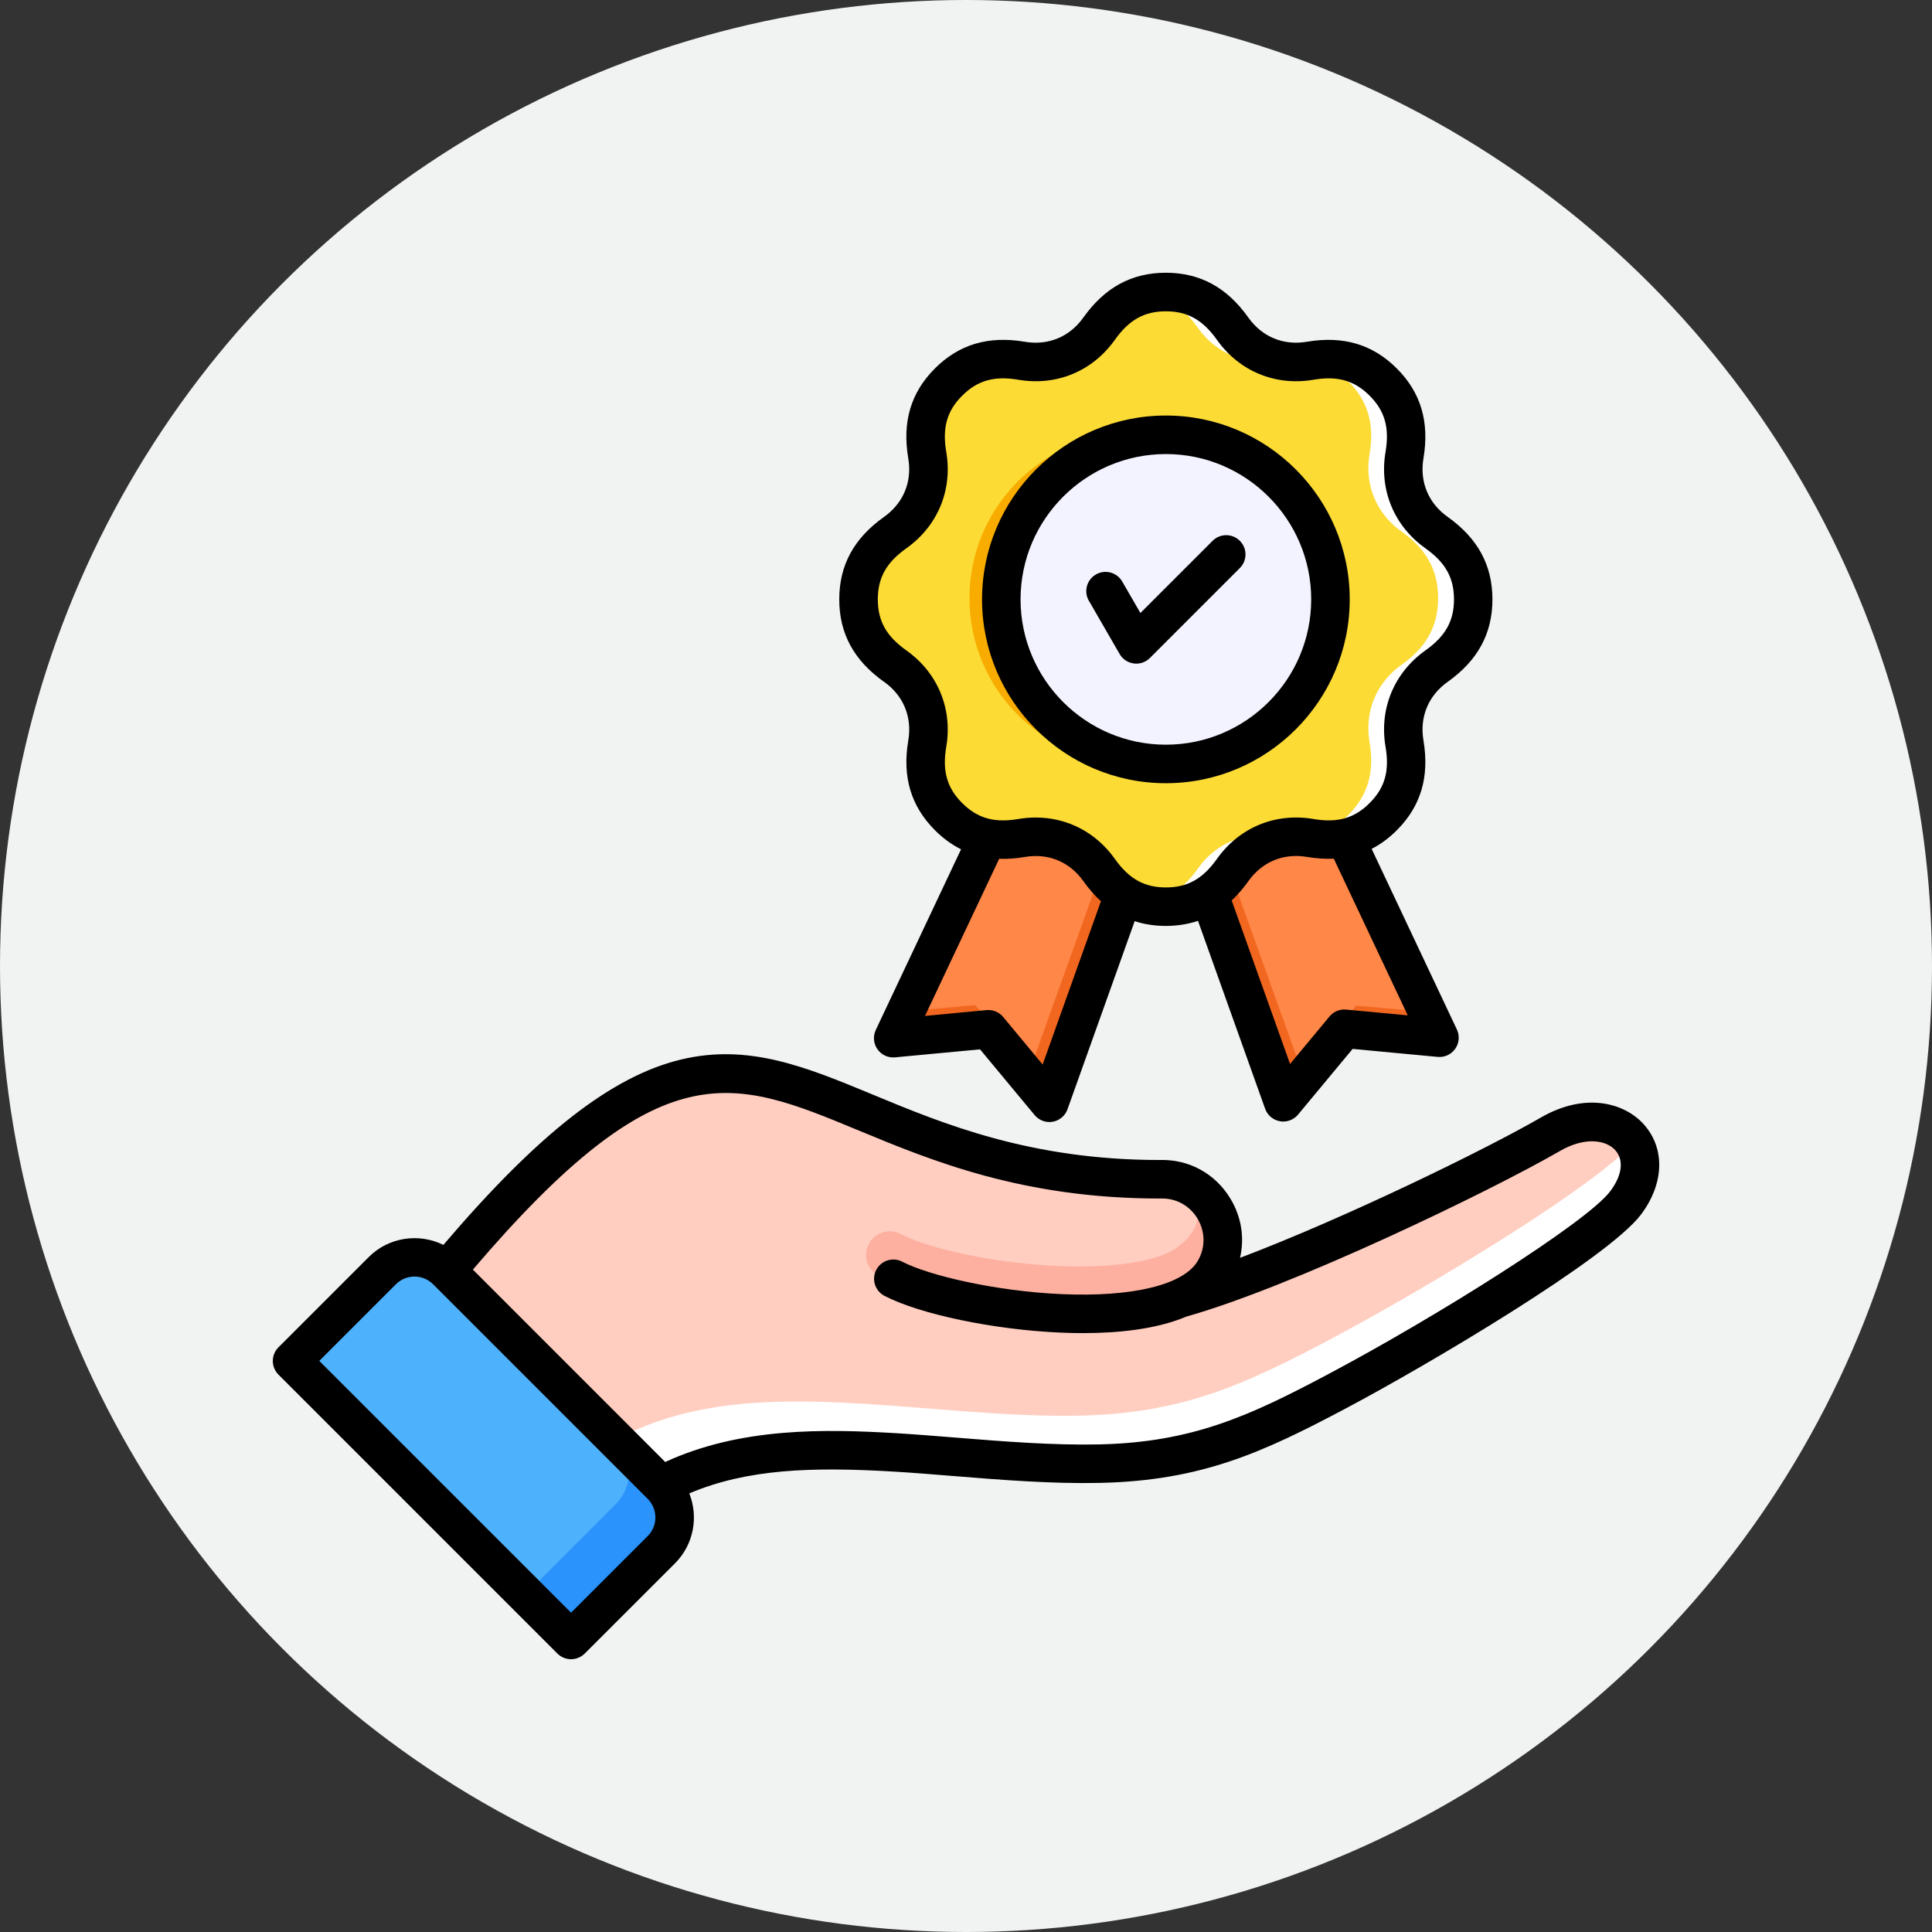
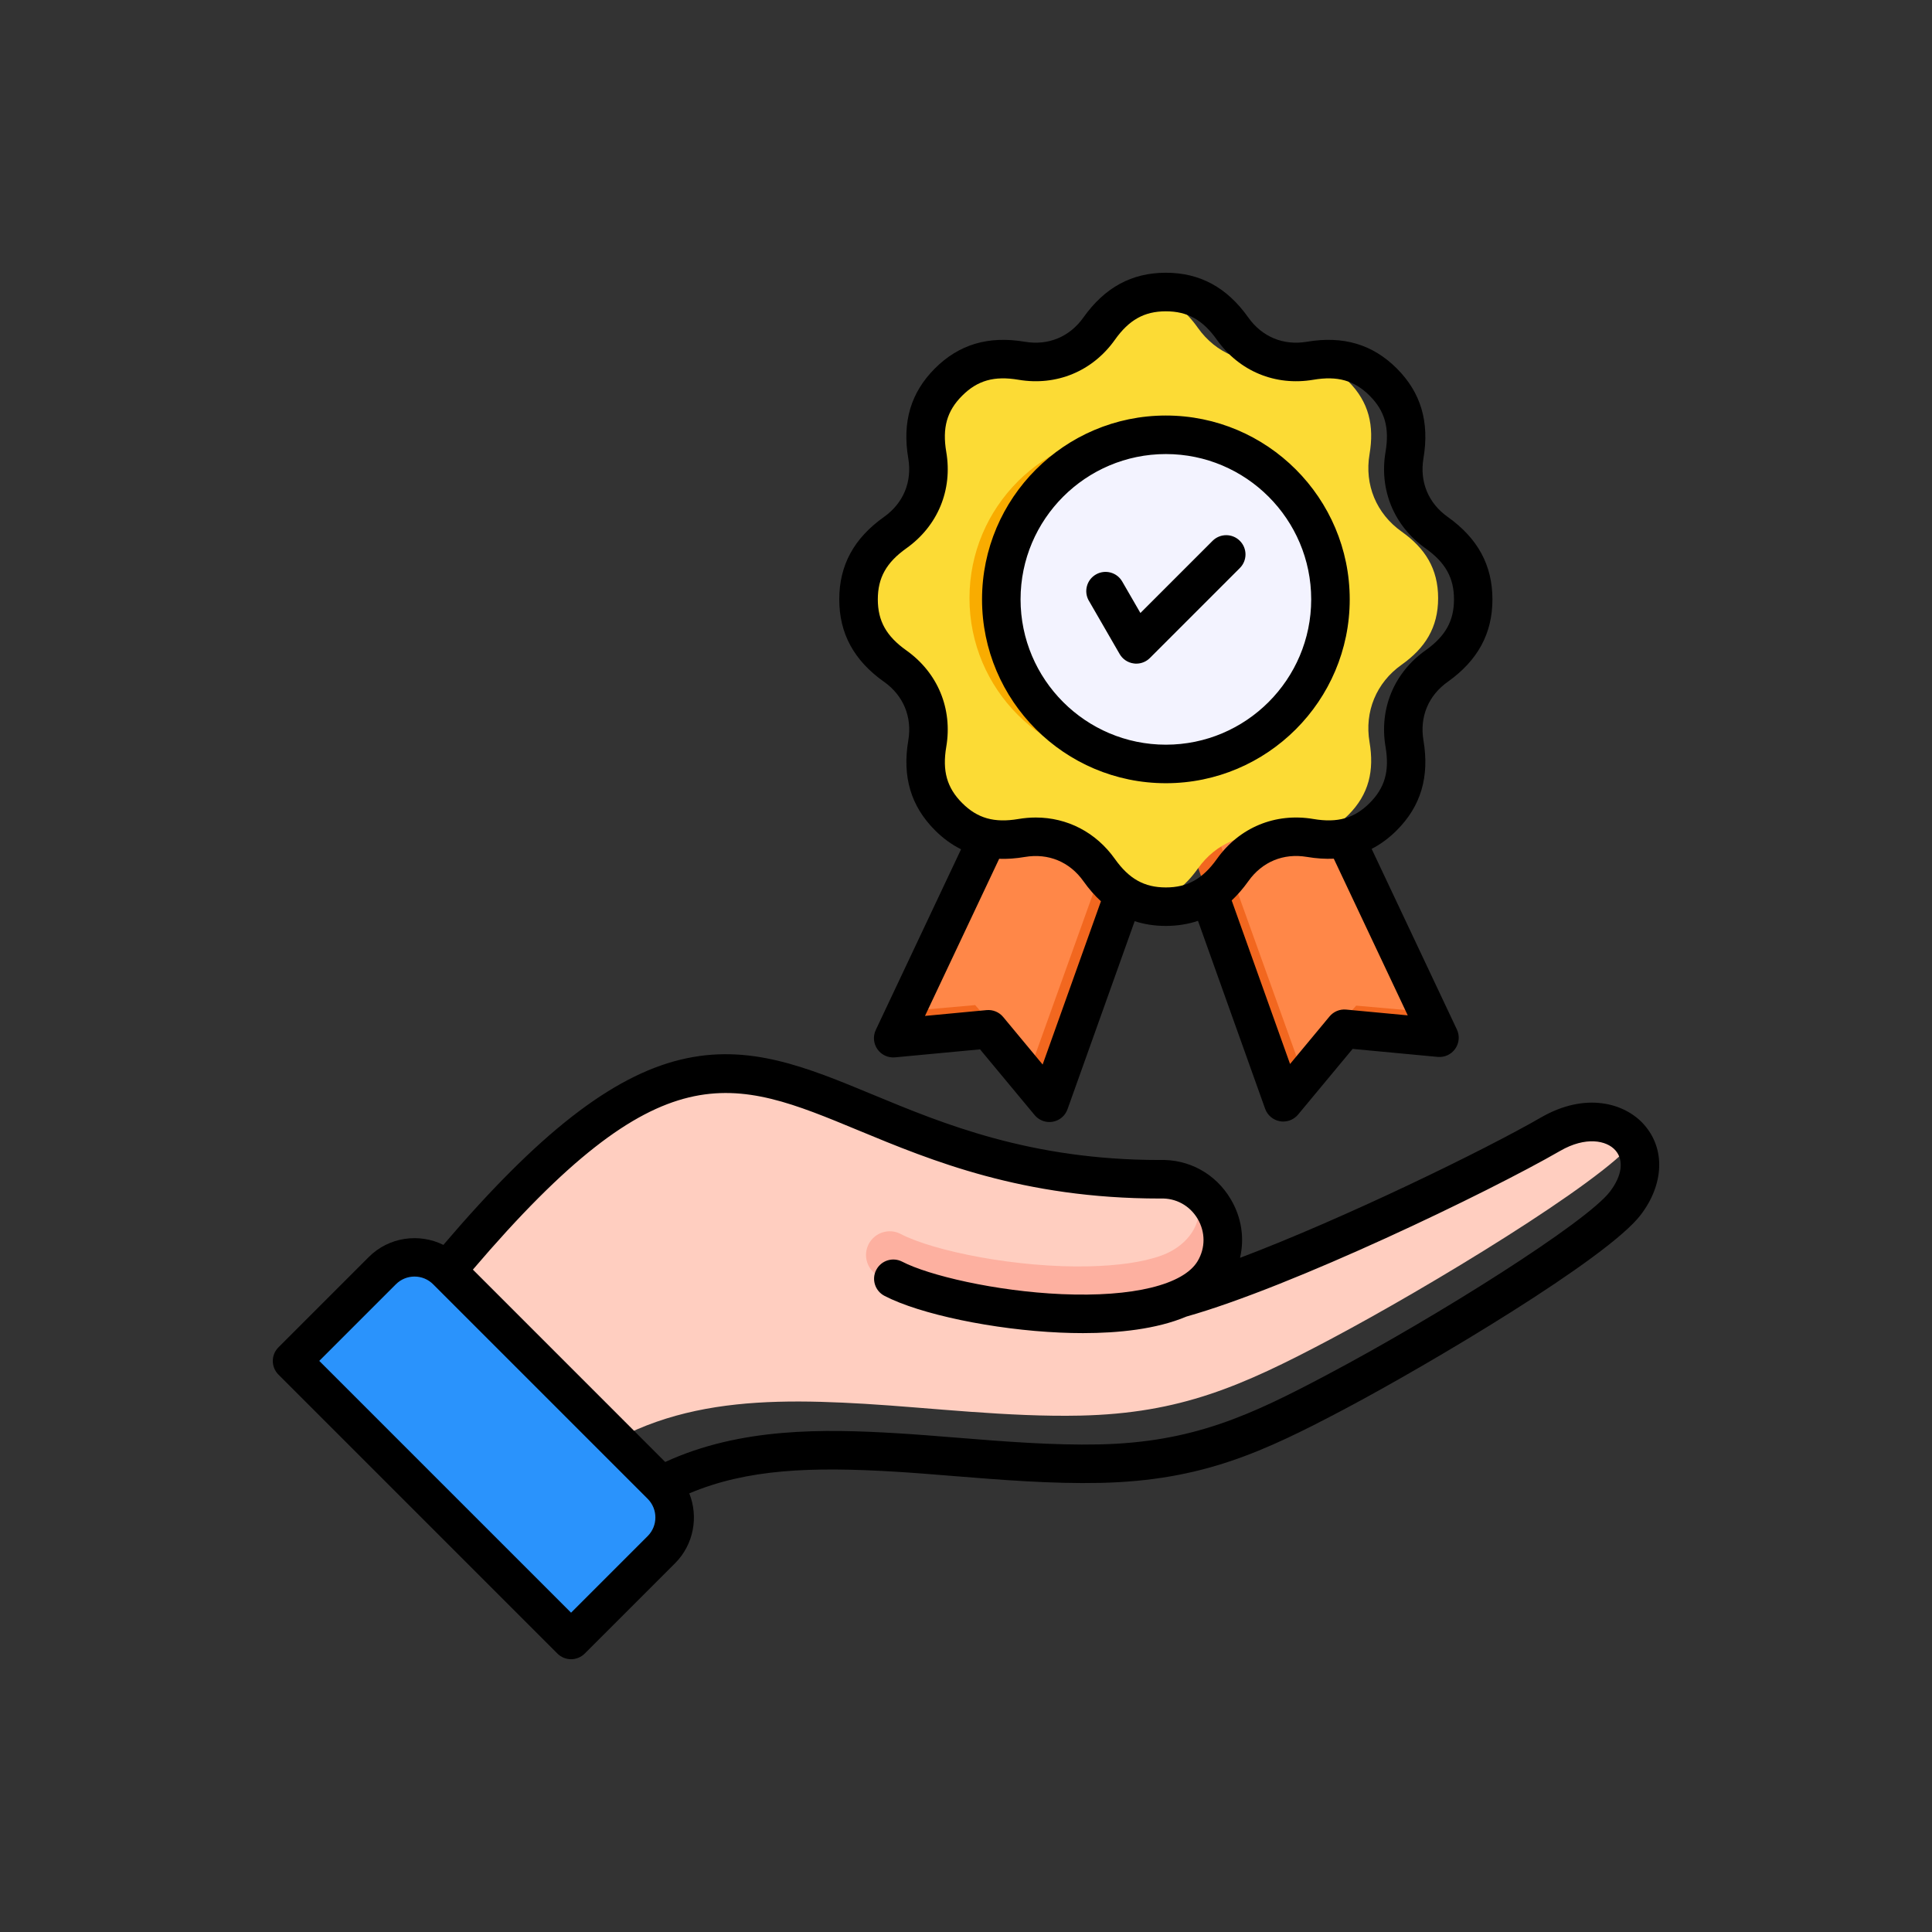
<svg xmlns="http://www.w3.org/2000/svg" id="_レイヤー_1" data-name="レイヤー 1" viewBox="0 0 512 512">
  <rect x="0" y="0" width="512" height="512" fill="#333333" stroke="none" />
-   <circle cx="256" cy="256" r="256" fill="#f1f2f2" />
  <g>
    <g>
      <path d="M345.59,199.94l35.67,75.31-25.27-2.24-16.08,19.4-28.14-78.44,33.81-14.03Z" fill="#f2671f" fill-rule="evenodd" />
      <path d="M345.59,199.94l32.3,68.2-18.49-1.64-14.66,16.7-25.88-72.16,26.73-11.09Z" fill="#ff8748" fill-rule="evenodd" />
      <path d="M272.25,199.8l-35.67,75.31,25.27-2.24,16.08,19.4,28.14-78.44-33.81-14.03Z" fill="#f2671f" fill-rule="evenodd" />
      <path d="M272.25,199.8l-32.3,68.2,18.48-1.64,14.66,16.7,25.88-72.16-26.73-11.09Z" fill="#ff8748" fill-rule="evenodd" />
-       <path d="M291.32,86.93c-4.75,6.69-12.41,9.86-20.49,8.49-7.52-1.27-13.8.1-19.33,5.63-5.53,5.53-6.9,11.81-5.63,19.33,1.37,8.08-1.8,15.74-8.49,20.49-6.22,4.42-9.69,9.83-9.69,17.65s3.47,13.24,9.69,17.65c6.68,4.75,9.86,12.41,8.49,20.49-1.27,7.52.1,13.8,5.63,19.33,5.53,5.53,11.81,6.9,19.33,5.63,8.08-1.37,15.74,1.8,20.49,8.49,4.41,6.22,9.83,9.69,17.65,9.69s13.24-3.47,17.65-9.69c4.75-6.69,12.41-9.86,20.49-8.49,7.52,1.27,13.8-.1,19.33-5.63,5.53-5.53,6.9-11.81,5.63-19.33-1.37-8.08,1.8-15.74,8.49-20.49,6.22-4.41,9.69-9.83,9.69-17.65s-3.47-13.24-9.69-17.65c-6.68-4.75-9.86-12.41-8.49-20.49,1.27-7.52-.1-13.8-5.63-19.33-5.53-5.53-11.81-6.9-19.33-5.63-8.08,1.37-15.74-1.8-20.49-8.49-4.41-6.22-9.83-9.69-17.65-9.69s-13.24,3.47-17.65,9.69h0Z" fill="#fff" fill-rule="evenodd" />
      <path d="M291.32,86.93c-4.75,6.69-12.41,9.86-20.49,8.49-7.52-1.27-13.8.1-19.33,5.63-5.53,5.53-6.9,11.81-5.63,19.33,1.37,8.08-1.8,15.74-8.49,20.49-6.22,4.41-9.69,9.83-9.69,17.65s3.47,13.24,9.69,17.65c6.69,4.75,9.86,12.41,8.49,20.49-1.27,7.52.1,13.8,5.63,19.33,5.53,5.53,11.81,6.9,19.33,5.63,8.08-1.37,15.74,1.8,20.49,8.49,3.5,4.93,7.63,8.13,13.09,9.25,5.46-1.12,9.59-4.32,13.09-9.25,4.75-6.68,12.41-9.86,20.49-8.49.35.06.69.11,1.03.16,2.58-.56,5.32-.63,8.1-.16l.1.02c3.66-.75,6.99-2.55,10.09-5.65,5.53-5.53,6.9-11.81,5.63-19.33-1.37-8.08,1.8-15.74,8.49-20.49,6.22-4.41,9.69-9.83,9.69-17.65s-3.47-13.24-9.69-17.65c-6.68-4.75-9.86-12.41-8.49-20.49,1.27-7.52-.1-13.8-5.63-19.33-3.1-3.1-6.44-4.89-10.1-5.65l-.1.02c-2.78.47-5.52.4-8.1-.16-.34.05-.69.1-1.03.16-8.08,1.37-15.74-1.8-20.49-8.49-3.5-4.93-7.63-8.13-13.09-9.25-5.46,1.12-9.59,4.32-13.09,9.25h0Z" fill="#fcdb35" fill-rule="evenodd" />
    </g>
    <circle cx="300.66" cy="158.52" r="43.74" fill="#f9ac00" />
    <circle cx="308.97" cy="158.52" r="43.74" fill="#f3f3ff" />
-     <path d="M321.78,336.81c6.49-10.93-1.73-24.77-14.43-24.29-104.38,0-104.56-84.87-202.2,40.69l51.67,54.17c23.01-23.21,50.37-24.28,80.54-22.48,16.46.98,36.1,3.36,54.12,2.96,25.18-.56,40.61-7.39,62.72-19.1,25.17-13.33,68.92-39.89,76.56-49.93,10.92-14.36-3.18-27.88-19.84-18.27-19.59,11.31-71.48,36.06-98.21,43.51,4.04-1.75,7.2-4.14,9.07-7.27h0Z" fill="#fff" fill-rule="evenodd" />
    <path d="M321.78,336.81c6.49-10.93-1.73-24.77-14.43-24.29-104.38,0-104.56-84.87-202.2,40.69l39.88,41.81c24.11-23.78,52.7-24.87,84.2-22.99,17.35,1.04,38.06,3.54,57.05,3.12,26.54-.59,42.81-7.79,66.12-20.14,26.28-13.92,71.74-41.5,80.45-52.31-3.61-5.54-12.35-7.67-21.94-2.14-19.59,11.31-71.48,36.06-98.21,43.51,4.04-1.75,7.2-4.14,9.07-7.27h0Z" fill="#ffcec0" fill-rule="evenodd" />
    <path d="M321.78,336.81c5.07-8.52,1.17-18.82-6.81-22.71,5.78,6.33,1.9,15.32-7.16,18.62-5.02,1.83-11.78,2.69-19.13,2.87-19.19.47-41.27-4.03-50-8.58-3.08-1.6-6.87-.4-8.47,2.68-1.6,3.08-.4,6.87,2.68,8.47,10.09,5.25,34.92,10.47,56.09,9.95,8.74-.21,17.01-1.43,23.74-4.02,4.04-1.75,7.2-4.14,9.07-7.27h0Z" fill="#fdb0a0" fill-rule="evenodd" />
    <path d="M77.4,360.66l23.92-23.92c4.7-4.7,12.38-4.7,17.08,0l56.87,56.87c4.7,4.7,4.7,12.38,0,17.08l-23.92,23.92-73.94-73.94Z" fill="#2a93fc" fill-rule="evenodd" />
-     <path d="M77.4,360.66l23.92-23.92c4.69-4.69,12.37-4.7,17.07,0h0s44.79,44.79,44.79,44.79c4.7,4.7,4.7,12.38,0,17.08l-23.92,23.92-61.86-61.86Z" fill="#4eb1fc" fill-rule="evenodd" />
    <path d="M288.56,159.21c-1.41-2.44-.58-5.56,1.87-6.97,2.45-1.41,5.57-.57,6.97,1.87l4.82,8.34,19.13-19.13c2-1.99,5.23-1.99,7.22,0,2,1.99,2,5.22,0,7.22l-23.83,23.83c-.96.97-2.27,1.5-3.61,1.5-.22,0-.44-.01-.67-.05-1.57-.2-2.96-1.13-3.75-2.51l-8.14-14.1h0ZM308.97,120.33c-21.23,0-38.51,17.27-38.51,38.51s17.28,38.51,38.51,38.51,38.51-17.28,38.51-38.51-17.28-38.51-38.51-38.51ZM308.97,207.56c26.86,0,48.72-21.86,48.72-48.72s-21.86-48.72-48.72-48.72-48.72,21.86-48.72,48.72,21.86,48.72,48.72,48.72h0ZM240.19,145.31c-5.3,3.77-7.56,7.81-7.56,13.53s2.26,9.76,7.56,13.52c8.33,5.92,12.29,15.47,10.58,25.55-1.09,6.41.18,10.87,4.22,14.91,4.04,4.04,8.5,5.31,14.91,4.22,1.55-.26,3.08-.39,4.59-.39,8.33,0,15.95,3.91,20.96,10.97,3.76,5.3,7.81,7.56,13.52,7.56s9.76-2.26,13.53-7.56c5.92-8.33,15.46-12.29,25.55-10.58,6.41,1.09,10.87-.18,14.91-4.22,4.05-4.04,5.31-8.5,4.22-14.91-1.71-10.08,2.25-19.62,10.58-25.55,5.3-3.76,7.56-7.81,7.56-13.52s-2.26-9.76-7.56-13.53c-8.33-5.92-12.29-15.47-10.58-25.54,1.08-6.41-.18-10.87-4.22-14.91-4.04-4.04-8.5-5.31-14.91-4.22-10.08,1.71-19.63-2.25-25.55-10.58-3.77-5.3-7.81-7.56-13.53-7.56s-9.76,2.26-13.52,7.56c-5.92,8.33-15.47,12.29-25.55,10.58-6.42-1.09-10.87.18-14.91,4.22-4.05,4.04-5.31,8.5-4.22,14.91,1.71,10.07-2.25,19.62-10.58,25.54h0ZM373.05,269.08l-16.31-1.53c-1.68-.16-3.32.52-4.4,1.82l-10.46,12.6-15.47-43.34c1.56-1.46,3.03-3.16,4.42-5.11,3.65-5.14,9.3-7.48,15.52-6.43,2.49.42,4.86.57,7.12.47l19.6,41.52h0ZM276.31,282.11l-10.46-12.6c-1.08-1.3-2.73-1.98-4.41-1.82l-16.31,1.54,19.66-41.64c2.16.08,4.43-.08,6.82-.49,6.21-1.05,11.87,1.29,15.51,6.43,1.45,2.04,2.99,3.81,4.64,5.31l-15.45,43.27h0ZM234.28,180.68c5.13,3.65,7.48,9.31,6.43,15.52-1.64,9.65.68,17.44,7.07,23.83,2.13,2.14,4.44,3.81,6.91,5.04l-22.6,47.88c-.78,1.66-.62,3.61.44,5.11,1.05,1.5,2.82,2.32,4.65,2.15l22.54-2.12,14.46,17.41c.98,1.18,2.42,1.85,3.92,1.85.29,0,.59-.03.89-.08,1.81-.32,3.3-1.58,3.91-3.31l17.8-49.84c2.56.84,5.31,1.26,8.26,1.26s5.89-.45,8.52-1.35l17.79,49.8c.61,1.73,2.12,2.99,3.91,3.31.3.05.6.08.89.08,1.5,0,2.94-.66,3.93-1.84l14.46-17.41,22.54,2.12c1.83.17,3.6-.65,4.65-2.15,1.06-1.5,1.22-3.45.44-5.11l-22.59-47.87c2.38-1.22,4.59-2.85,6.66-4.92,6.39-6.39,8.7-14.18,7.07-23.83-1.05-6.21,1.29-11.87,6.43-15.52,7.97-5.66,11.85-12.81,11.85-21.85s-3.88-16.18-11.85-21.85c-5.14-3.65-7.48-9.3-6.43-15.52,1.63-9.65-.68-17.45-7.07-23.83-6.39-6.39-14.19-8.7-23.83-7.07-6.22,1.05-11.87-1.29-15.52-6.43-5.66-7.98-12.82-11.86-21.85-11.86s-16.17,3.88-21.85,11.86c-3.65,5.14-9.3,7.48-15.52,6.43-9.65-1.63-17.44.68-23.83,7.07-6.39,6.39-8.7,14.18-7.06,23.83,1.05,6.21-1.29,11.87-6.43,15.52-7.98,5.67-11.86,12.81-11.86,21.85s3.88,16.18,11.86,21.85h0ZM426.69,315.74c3.19-4.2,3.72-8.27,1.4-10.9-2.33-2.65-7.9-3.73-14.62.15-19.17,11.06-71.16,36.05-99.04,43.91-7.95,3.36-18.06,4.39-27.44,4.39-2.07,0-4.1-.05-6.07-.14-17.59-.77-37.16-4.86-46.53-9.74-2.5-1.3-3.48-4.39-2.17-6.88,1.3-2.5,4.38-3.47,6.88-2.17,6.96,3.62,24.68,7.83,42.26,8.6,18.81.82,32.28-2.46,36.03-8.76,2.08-3.5,2.07-7.69-.01-11.21-2.09-3.52-5.78-5.53-9.84-5.37-.07,0-.13,0-.19,0-36.3,0-60.46-10.02-79.88-18.07-33.54-13.91-52.21-21.65-102.15,36.91l50.97,50.98c19.94-9.18,42.05-8.77,61.37-7.62,5,.3,10.18.72,15.67,1.16,12.63,1.02,25.69,2.07,38.03,1.8,24.76-.55,40.01-7.68,60.44-18.51,28.82-15.26,68.65-40.31,74.88-48.51h0ZM171.65,407.07l-20.31,20.31-66.73-66.73,20.31-20.31c2.72-2.72,7.14-2.72,9.86,0l56.87,56.87c2.71,2.72,2.71,7.14,0,9.86h0ZM435.74,298.09c-5.16-5.86-15.62-8.73-27.38-1.94-14.91,8.61-52.06,26.72-79.74,37.19,1.22-5.21.41-10.72-2.47-15.56-4.01-6.75-11.07-10.63-18.89-10.37-34.22-.01-57.31-9.6-75.87-17.29-17.7-7.34-32.97-13.68-51.01-9.31-18.27,4.42-37.73,19.6-62.88,49.1-6.43-3.18-14.44-2.12-19.79,3.23l-23.92,23.92c-1.99,1.99-1.99,5.22,0,7.22l73.94,73.94c.96.96,2.26,1.49,3.61,1.49s2.65-.54,3.61-1.49l23.93-23.92c5-5,6.26-12.35,3.79-18.54,15.37-6.5,32.48-7.07,54.39-5.76,4.89.29,10.02.71,15.45,1.15,12.89,1.04,26.22,2.11,39.08,1.83,27.01-.6,43.27-8.19,65-19.7,22.16-11.74,69.42-39.76,78.23-51.34,6.17-8.11,6.53-17.46.93-23.83h0Z" fill-rule="evenodd" />
  </g>
</svg>